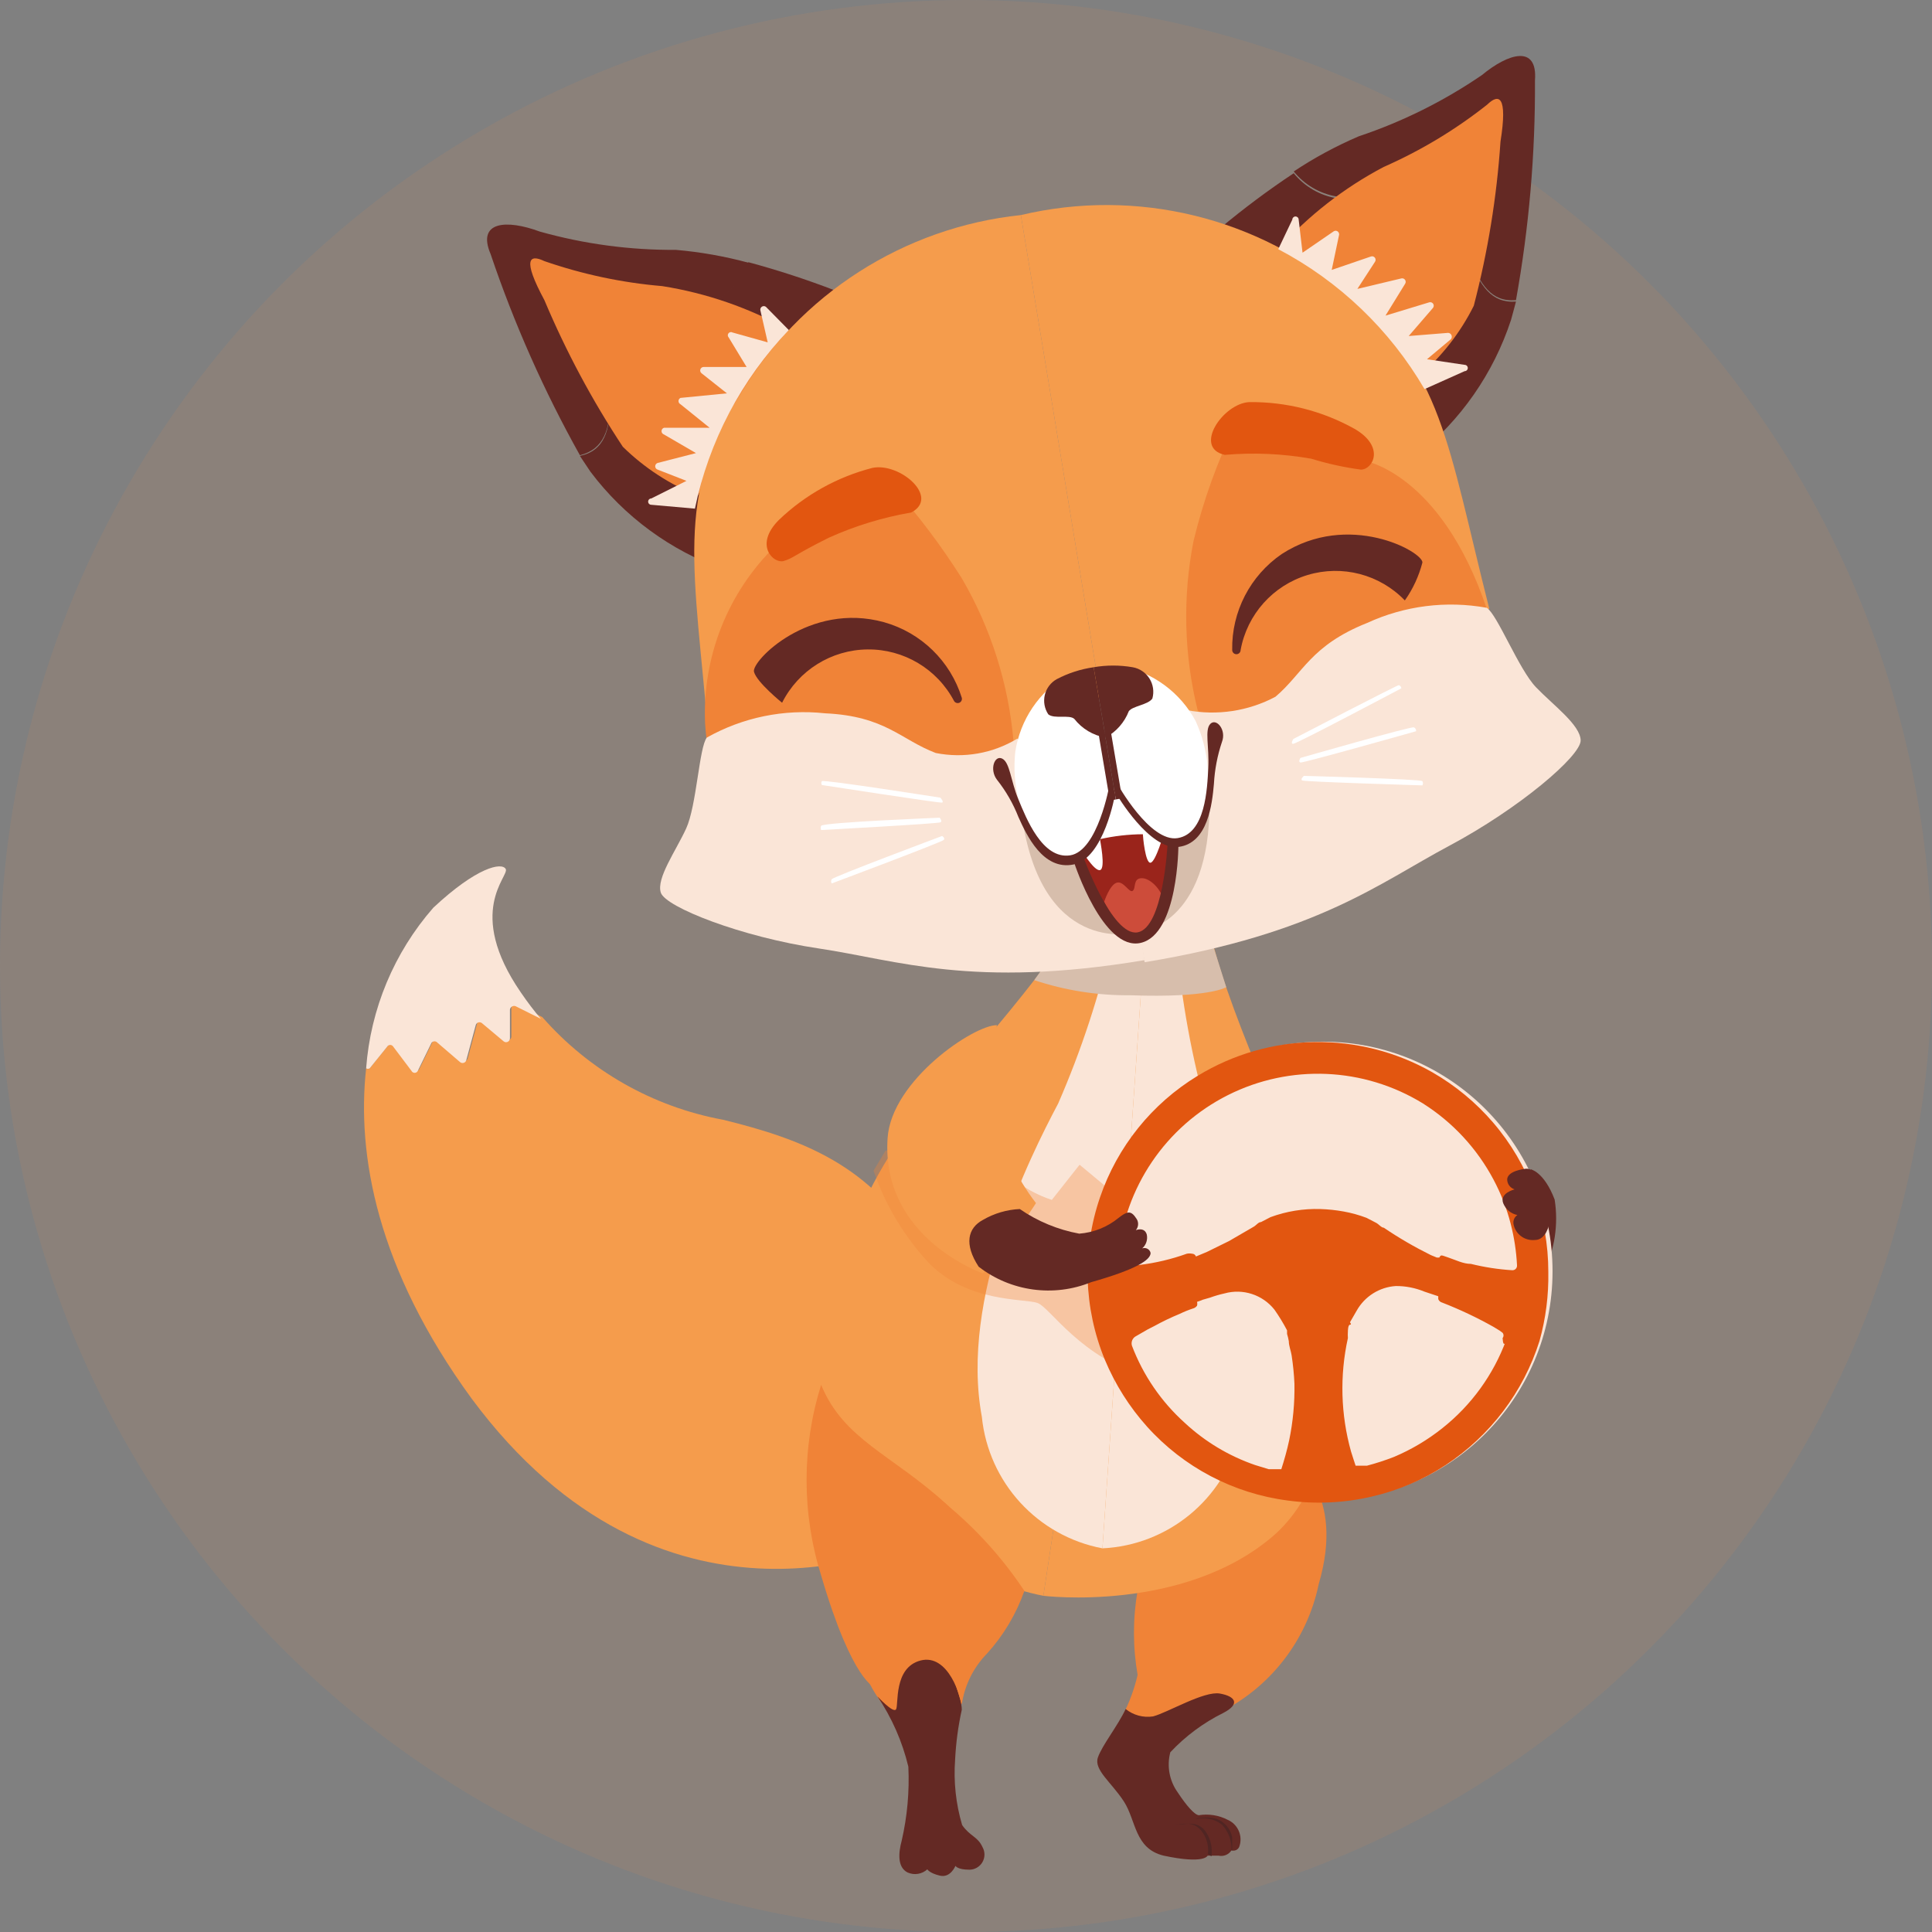
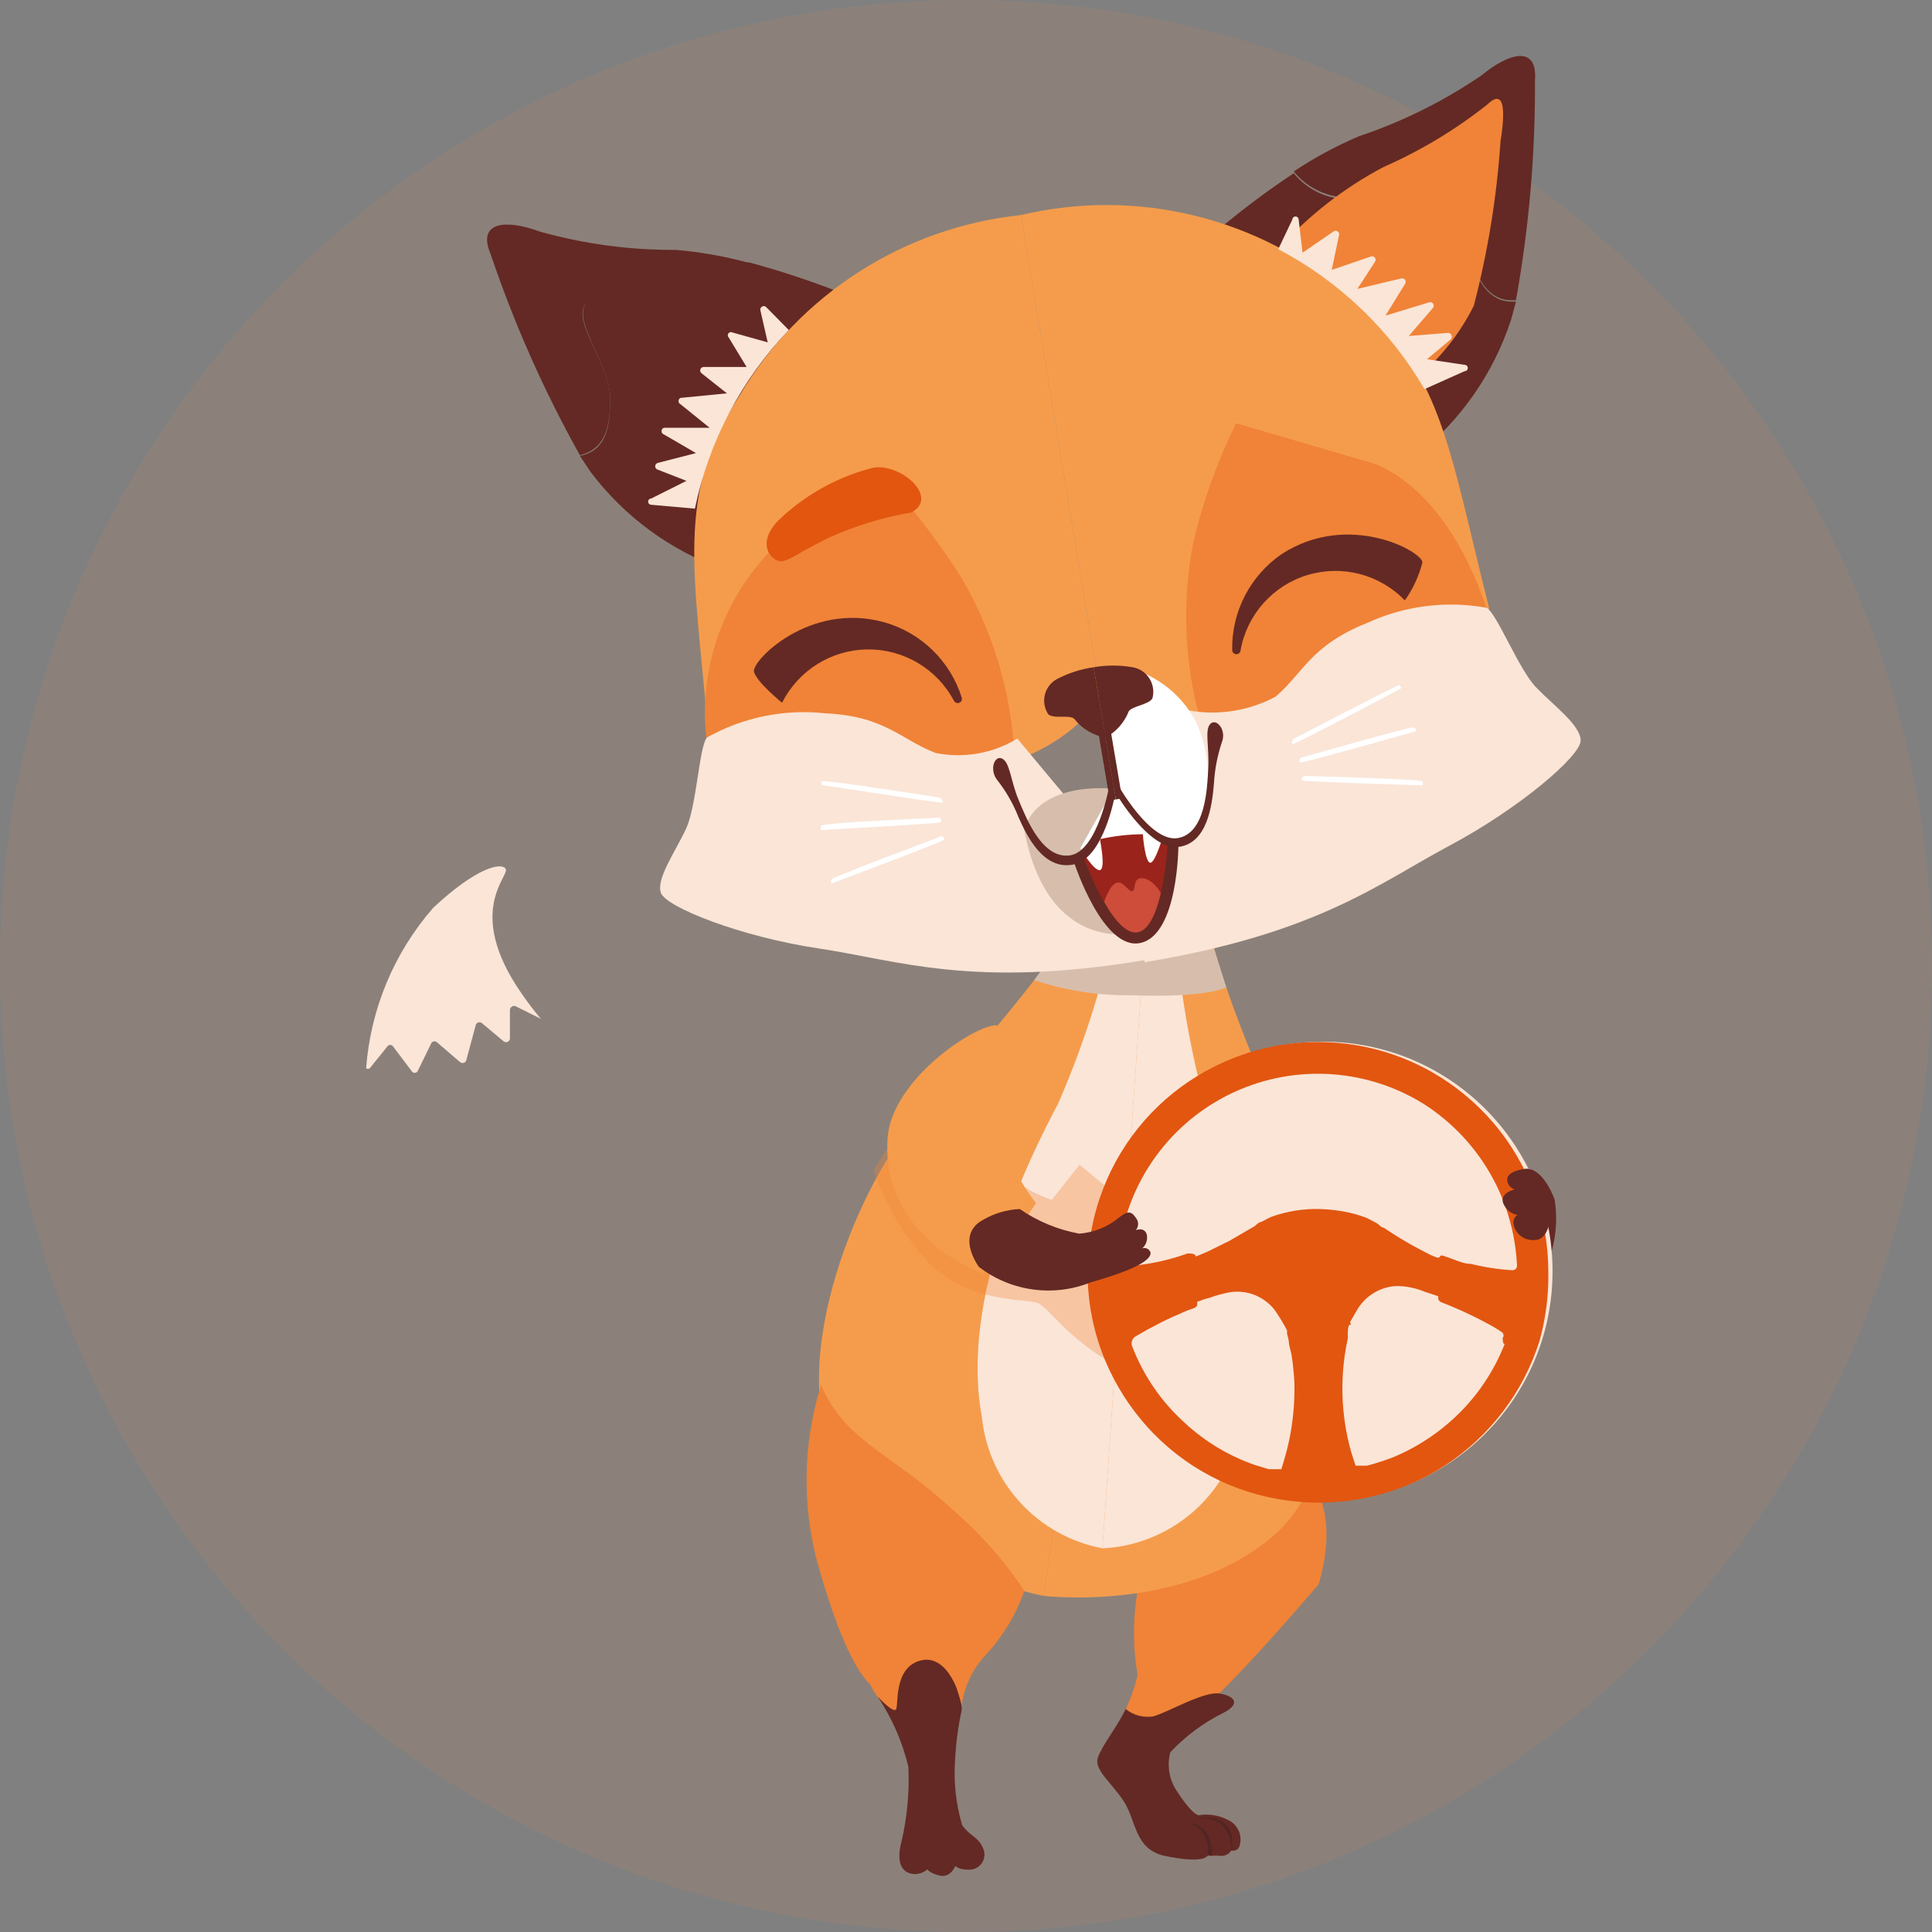
<svg xmlns="http://www.w3.org/2000/svg" width="69px" height="69px" viewBox="0 0 69 69" version="1.1">
  <rect x="0" y="0" width="69" height="69" fill="#808080" stroke="none" />
  <title>4BB00316-2AD7-4227-93D5-D9CD7AD50ED9</title>
  <g id="UI" stroke="none" stroke-width="1" fill="none" fill-rule="evenodd">
    <g id="_HP" transform="translate(-442, -1333)">
      <g id="Group-53" transform="translate(442, 1333)">
        <circle id="Oval-Copy-6" fill="#F48D4E" opacity="0.1" cx="34.5" cy="34.5" r="34.5" />
        <g id="Group-21-Copy-2" transform="translate(13, 2)" fill-rule="nonzero">
          <path d="M41.669,39.761 C41.669,39.761 42.146,39.849 42.523,40.841 C42.664,41.732 42.524,42.645 42.121,43.453 L41.782,41.62 L41.669,39.761 Z" id="Path" fill="#642924" />
-           <path d="M19.83,42.586 C18.16,39.623 15.636,38.681 12.823,37.991 C10.319,37.53 8.045,36.238 6.368,34.324 L6.368,34.324 L5.464,33.872 C5.42,33.856 5.372,33.861 5.333,33.886 C5.293,33.91 5.268,33.951 5.263,33.997 L5.263,35.027 C5.26,35.079 5.229,35.126 5.181,35.147 C5.133,35.169 5.077,35.161 5.037,35.128 L4.258,34.475 C4.223,34.448 4.177,34.44 4.135,34.452 C4.093,34.464 4.059,34.496 4.044,34.537 L3.705,35.793 C3.695,35.841 3.66,35.88 3.614,35.895 C3.567,35.911 3.516,35.901 3.479,35.868 L2.676,35.178 C2.649,35.146 2.61,35.127 2.569,35.127 C2.527,35.127 2.488,35.146 2.462,35.178 L1.972,36.182 C1.951,36.226 1.907,36.253 1.859,36.253 C1.811,36.253 1.767,36.226 1.746,36.182 L1.093,35.316 C1.07,35.279 1.03,35.256 0.986,35.256 C0.943,35.256 0.903,35.279 0.88,35.316 L0.202,36.157 C0.162,36.177 0.115,36.177 0.076,36.157 C-0.263,39.234 0.453,43.302 3.843,47.948 C10.65,57.14 19.19,53.185 19.19,53.185 C19.19,53.185 21.513,45.55 19.83,42.586 Z" id="Path" fill="#F59C4C" />
          <path d="M0.202,36.157 L0.83,35.379 C0.852,35.342 0.893,35.319 0.936,35.319 C0.98,35.319 1.02,35.342 1.043,35.379 L1.696,36.245 C1.717,36.288 1.761,36.316 1.809,36.316 C1.857,36.316 1.901,36.288 1.922,36.245 L2.412,35.241 C2.438,35.209 2.477,35.19 2.519,35.19 C2.56,35.19 2.599,35.209 2.625,35.241 L3.429,35.931 C3.466,35.963 3.517,35.974 3.564,35.958 C3.61,35.943 3.645,35.904 3.655,35.856 L3.994,34.6 C4.009,34.559 4.043,34.527 4.085,34.515 C4.127,34.502 4.173,34.511 4.208,34.537 L4.986,35.19 C5.027,35.224 5.083,35.231 5.13,35.21 C5.178,35.189 5.21,35.142 5.212,35.09 L5.212,34.06 C5.217,34.014 5.243,33.973 5.282,33.949 C5.322,33.924 5.37,33.919 5.413,33.935 L6.317,34.387 L6.317,34.387 C6.075,34.102 5.836,33.788 5.602,33.445 C3.605,30.544 5.2,29.288 5.062,29.037 C4.924,28.786 4.032,28.962 2.475,30.419 C1.074,32.021 0.233,34.035 0.076,36.157 C0.115,36.177 0.162,36.177 0.202,36.157 L0.202,36.157 Z" id="Path" fill="#FAE5D7" />
-           <path d="M33.192,50.184 C33.192,50.184 35.063,51.289 34.096,54.579 C33.677,56.598 32.34,58.307 30.48,59.2 C29.72,59.689 28.863,60.006 27.968,60.129 C27.428,60.053 27.013,59.438 27.089,59.275 C27.331,58.815 27.512,58.325 27.629,57.818 C27.455,56.821 27.455,55.802 27.629,54.805 C28.043,52.934 30.844,49.493 33.192,50.184 Z" id="Path" fill="#F08337" />
+           <path d="M33.192,50.184 C33.192,50.184 35.063,51.289 34.096,54.579 C29.72,59.689 28.863,60.006 27.968,60.129 C27.428,60.053 27.013,59.438 27.089,59.275 C27.331,58.815 27.512,58.325 27.629,57.818 C27.455,56.821 27.455,55.802 27.629,54.805 C28.043,52.934 30.844,49.493 33.192,50.184 Z" id="Path" fill="#F08337" />
          <path d="M27.202,59.036 C27.477,59.258 27.832,59.354 28.181,59.3 C28.709,59.162 30.002,58.383 30.567,58.484 C31.133,58.584 31.296,58.861 30.693,59.174 C29.982,59.526 29.339,60.002 28.797,60.581 C28.667,61.073 28.763,61.598 29.06,62.012 C29.374,62.49 29.663,62.816 29.814,62.829 C30.166,62.772 30.527,62.829 30.844,62.992 C31.216,63.153 31.398,63.578 31.258,63.959 C31.212,64.065 31.093,64.12 30.982,64.084 C30.882,64.238 30.696,64.313 30.517,64.273 L30.128,64.273 C30.128,64.273 30.027,64.587 28.558,64.273 C27.516,64.021 27.579,63.017 27.139,62.339 C26.7,61.661 26.059,61.209 26.21,60.769 C26.36,60.33 26.913,59.652 27.202,59.036 Z" id="Path" fill="#642924" />
          <path d="M30.14,64.21 C30.176,63.913 30.09,63.614 29.902,63.381 C29.588,63.004 29.186,63.168 29.01,63.155 C28.834,63.142 28.91,63.155 29.148,63.155 C29.387,63.155 29.726,63.029 30.027,63.369 C30.227,63.634 30.313,63.969 30.266,64.298 L30.14,64.21 Z" id="Path" fill="#502523" />
          <path d="M30.982,64.084 C30.997,63.745 30.875,63.415 30.643,63.168 C30.394,62.974 30.074,62.897 29.764,62.954 C29.575,62.954 29.563,62.954 29.676,62.954 C29.928,62.896 30.19,62.896 30.442,62.954 C30.733,63.062 30.948,63.314 31.007,63.62 C31.007,63.858 31.007,64.097 31.007,64.097 C30.998,64.094 30.99,64.09 30.982,64.084 L30.982,64.084 Z" id="Path" fill="#502523" />
          <path d="M27.98,30.519 L24.263,54.993 C24.263,54.993 29.224,55.608 32.439,52.883 C35.654,50.158 34.95,43.026 33.807,40.515 C32.665,38.003 30.266,32.654 30.14,30.67 C30.015,28.686 28.169,29.213 27.98,30.519 Z" id="Path" fill="#F59C4C" />
          <path d="M27.98,30.519 L24.263,54.993 C24.263,54.993 19.365,54.114 17.092,50.56 C14.819,47.007 17.67,40.414 19.453,38.33 C21.237,36.245 25.155,31.9 25.858,30.054 C26.561,28.209 28.169,29.213 27.98,30.519 Z" id="Path" fill="#F59C4C" />
          <path d="M29.01,31.637 C29.192,33.727 29.57,35.796 30.14,37.815 C30.881,39.849 32.652,45.148 31.271,49.279 C30.703,51.552 28.713,53.185 26.373,53.298 L27.88,31.561 L29.01,31.637 Z" id="Path" fill="#FAE5D7" />
          <path d="M26.737,31.473 C26.277,33.51 25.625,35.499 24.791,37.413 C23.773,39.334 21.274,44.332 22.066,48.601 C22.303,50.948 24.055,52.859 26.373,53.298 L27.88,31.561 L26.737,31.473 Z" id="Path" fill="#FAE5D7" />
          <path d="M23.937,33.005 C25.046,33.375 26.209,33.557 27.378,33.545 C30.191,33.646 30.794,33.257 30.794,33.257 L30.341,31.825 L24.703,31.938 L23.937,33.005 Z" id="Path" fill="#D7BEAC" style="mix-blend-mode: multiply;" />
          <path d="M8.791,12.299 C8.867,11.043 7.184,9.222 8.088,8.707 C8.992,8.193 11.253,9.323 12.571,8.707 C13.107,8.415 13.518,7.937 13.727,7.364 C14.782,7.648 15.822,7.988 16.841,8.381 C20.358,10.34 21.639,15.212 19.215,16.869 C16.791,18.527 12.848,18.339 12.848,18.339 C10.953,17.668 9.297,16.454 8.088,14.848 L7.711,14.283 C8.591,14.094 8.791,13.366 8.791,12.299 Z" id="Path" fill="#642924" />
          <path d="M6.28,6.271 C7.861,6.715 9.497,6.935 11.14,6.924 C12.023,7 12.897,7.156 13.752,7.389 C13.534,7.969 13.109,8.447 12.559,8.732 C11.303,9.373 8.992,8.243 8.076,8.732 C7.159,9.222 8.879,11.043 8.791,12.299 C8.791,13.316 8.578,14.044 7.711,14.258 C6.43,11.967 5.362,9.562 4.522,7.075 C4.019,5.895 5.099,5.832 6.28,6.271 Z" id="Path" fill="#642924" />
-           <path d="M15.171,9.787 C13.769,9 12.238,8.469 10.65,8.218 C9.216,8.097 7.803,7.797 6.443,7.326 C5.916,7.075 5.639,7.226 6.443,8.72 C7.213,10.548 8.15,12.301 9.244,13.956 C10.011,14.709 10.92,15.302 11.918,15.702 L15.171,9.787 Z" id="Path" fill="#F08337" />
          <path d="M26.298,22.809 L23.459,5.681 C19.281,6.121 15.556,8.509 13.413,12.123 C11.102,15.702 11.793,18.288 12.308,24.341 C21.35,27.681 25.582,24.416 26.298,22.809 Z" id="Path" fill="#F59C4C" />
          <path d="M23.196,24.467 C23.017,22.416 22.387,20.431 21.35,18.653 C20.627,17.508 19.813,16.424 18.913,15.413 L14.694,17.497 C12.991,19.156 12.077,21.464 12.182,23.839 C12.371,26.702 13.438,27.129 13.438,27.129 C13.438,27.129 21.927,27.141 23.196,24.467 Z" id="Path" fill="#F08337" />
          <path d="M23.334,24.379 C22.461,24.909 21.422,25.092 20.42,24.893 C19.165,24.416 18.625,23.575 16.465,23.475 C15.002,23.317 13.527,23.62 12.245,24.341 C11.969,24.68 11.881,26.777 11.504,27.593 C11.127,28.409 10.437,29.364 10.6,29.879 C10.763,30.394 13.463,31.461 16.251,31.875 C19.039,32.29 21.726,33.319 27.88,32.29 L27.378,29.226 L23.334,24.379 Z" id="Path" fill="#FAE5D7" />
          <path d="M19.541,16.304 C18.523,16.479 17.531,16.783 16.59,17.209 C15.334,17.836 15.334,17.937 14.983,18.037 C14.631,18.138 13.915,17.472 14.819,16.568 C15.755,15.672 16.905,15.032 18.16,14.71 C19.139,14.509 20.584,15.764 19.541,16.304 Z" id="Path" fill="#E25610" />
          <path d="M20.584,26.488 C20.584,26.488 16.427,25.835 16.352,25.898 C16.327,25.941 16.327,25.993 16.352,26.036 C16.352,26.036 20.571,26.689 20.646,26.664 C20.722,26.639 20.584,26.488 20.584,26.488 Z" id="Path" fill="#FFFFFF" />
          <path d="M20.559,27.204 C20.559,27.204 16.427,27.367 16.326,27.493 C16.305,27.541 16.305,27.595 16.326,27.644 C16.326,27.644 20.533,27.417 20.596,27.367 C20.659,27.317 20.559,27.204 20.559,27.204 Z" id="Path" fill="#FFFFFF" />
          <path d="M20.646,27.857 C20.646,27.857 16.753,29.314 16.703,29.402 C16.676,29.448 16.676,29.506 16.703,29.552 C16.703,29.552 20.659,28.07 20.709,27.995 C20.759,27.92 20.646,27.857 20.646,27.857 Z" id="Path" fill="#FFFFFF" />
          <path d="M15.171,9.787 L14.355,8.959 C14.315,8.928 14.261,8.924 14.217,8.949 C14.173,8.974 14.149,9.022 14.154,9.072 L14.418,10.227 L13.162,9.875 C13.113,9.847 13.051,9.859 13.017,9.904 C12.982,9.948 12.985,10.01 13.024,10.051 L13.664,11.106 L12.132,11.106 C12.078,11.106 12.03,11.14 12.013,11.192 C11.996,11.243 12.013,11.299 12.057,11.332 L12.961,12.048 L11.303,12.211 C11.26,12.232 11.232,12.276 11.232,12.324 C11.232,12.372 11.26,12.416 11.303,12.437 L12.345,13.278 L10.713,13.278 C10.661,13.295 10.626,13.343 10.626,13.397 C10.626,13.452 10.661,13.5 10.713,13.517 L11.856,14.182 L10.487,14.534 C10.435,14.551 10.4,14.599 10.4,14.653 C10.4,14.707 10.435,14.756 10.487,14.772 L11.517,15.174 L10.261,15.802 C10.198,15.802 10.148,15.853 10.148,15.915 C10.148,15.978 10.198,16.028 10.261,16.028 L11.818,16.166 C12.315,13.767 13.477,11.557 15.171,9.787 L15.171,9.787 Z" id="Path" fill="#FAE5D7" />
          <path d="M39.484,7.276 C38.994,6.02 39.999,3.848 38.981,3.647 C37.964,3.446 36.194,5.254 34.724,5.078 C34.127,4.974 33.587,4.658 33.205,4.187 C32.295,4.791 31.418,5.445 30.58,6.146 C27.893,9.147 28.257,14.157 31.082,14.936 C33.908,15.714 37.588,14.27 37.588,14.27 C39.165,13.021 40.34,11.335 40.966,9.423 C41.028,9.21 41.079,8.996 41.142,8.77 C40.25,8.833 39.873,8.193 39.484,7.276 Z" id="Path" fill="#642924" />
          <path d="M39.923,0.683 C38.566,1.611 37.087,2.347 35.528,2.868 C34.717,3.215 33.939,3.635 33.205,4.124 C33.587,4.595 34.127,4.912 34.724,5.016 C36.194,5.191 37.952,3.396 38.981,3.584 C40.011,3.772 38.981,6.02 39.484,7.213 C39.873,8.155 40.25,8.795 41.142,8.72 C41.608,6.13 41.835,3.503 41.82,0.872 C41.92,-0.409 40.878,-0.108 39.923,0.683 Z" id="Path" fill="#642924" />
          <path d="M32.652,6.899 C33.723,5.704 34.999,4.709 36.42,3.961 C37.74,3.38 38.981,2.633 40.112,1.738 C40.526,1.336 40.853,1.399 40.589,3.057 C40.456,5.037 40.136,7 39.635,8.921 C39.156,9.881 38.49,10.735 37.675,11.432 L32.652,6.899 Z" id="Path" fill="#F08337" />
          <path d="M26.298,22.809 L23.459,5.681 C27.592,4.7 31.945,5.76 35.164,8.532 C38.517,11.181 38.693,13.843 40.187,19.733 C32.539,25.823 27.503,24.09 26.298,22.809 Z" id="Path" fill="#F59C4C" />
          <path d="M29.776,23.374 C29.284,21.392 29.232,19.326 29.626,17.322 C29.976,15.868 30.486,14.457 31.145,13.115 L35.691,14.446 C35.691,14.446 38.454,14.86 40.099,19.745 C41.016,22.47 39.873,22.771 39.873,22.771 C39.873,22.771 31.836,25.496 29.776,23.374 Z" id="Path" fill="#F08337" />
          <path d="M29.387,23.362 C30.465,23.568 31.582,23.4 32.552,22.884 C33.544,22.043 33.807,21.051 35.829,20.247 C37.163,19.633 38.654,19.444 40.099,19.707 C40.476,19.946 41.242,21.905 41.857,22.545 C42.473,23.186 43.44,23.889 43.452,24.441 C43.465,24.994 41.255,26.878 38.755,28.209 C36.256,29.54 34.046,31.348 27.88,32.365 L27.378,29.301 L29.387,23.362 Z" id="Path" fill="#FAE5D7" />
-           <path d="M30.743,14.245 C31.775,14.156 32.813,14.202 33.833,14.383 C34.411,14.561 35.004,14.691 35.603,14.772 C36.03,14.772 36.482,13.956 35.377,13.316 C34.227,12.674 32.927,12.345 31.61,12.361 C30.68,12.412 29.6,13.994 30.743,14.245 Z" id="Path" fill="#E25610" />
          <path d="M33.192,24.391 C33.192,24.391 36.96,22.432 36.96,22.47 C37.01,22.486 37.045,22.531 37.048,22.583 C37.048,22.583 33.28,24.58 33.18,24.567 C33.079,24.554 33.192,24.391 33.192,24.391 Z" id="Path" fill="#FFFFFF" />
          <path d="M33.443,25.069 C33.443,25.069 37.424,23.927 37.5,23.977 C37.551,24.003 37.581,24.058 37.575,24.115 C37.575,24.115 33.531,25.258 33.443,25.233 C33.355,25.207 33.443,25.069 33.443,25.069 Z" id="Path" fill="#FFFFFF" />
          <path d="M33.569,25.71 C33.569,25.71 37.726,25.823 37.801,25.898 C37.826,25.945 37.826,26.002 37.801,26.049 C37.801,26.049 33.581,25.923 33.506,25.873 C33.431,25.823 33.569,25.71 33.569,25.71 Z" id="Path" fill="#FFFFFF" />
          <path d="M32.652,6.899 L33.154,5.844 C33.154,5.782 33.205,5.731 33.267,5.731 C33.33,5.731 33.381,5.782 33.381,5.844 L33.519,7.025 L34.636,6.259 C34.678,6.234 34.73,6.235 34.77,6.262 C34.81,6.289 34.831,6.336 34.825,6.384 L34.561,7.64 L35.955,7.163 C36.007,7.141 36.066,7.157 36.101,7.2 C36.136,7.244 36.138,7.306 36.106,7.351 L35.478,8.318 L37.06,7.941 C37.108,7.935 37.155,7.956 37.182,7.996 C37.209,8.036 37.21,8.088 37.186,8.13 L36.482,9.272 L38.052,8.795 C38.104,8.784 38.158,8.806 38.186,8.851 C38.214,8.896 38.211,8.955 38.178,8.996 L37.311,10.001 L38.718,9.888 C38.77,9.89 38.817,9.922 38.838,9.97 C38.859,10.018 38.852,10.073 38.818,10.114 L37.964,10.83 L39.308,11.03 C39.37,11.03 39.421,11.081 39.421,11.143 C39.421,11.206 39.37,11.256 39.308,11.256 L37.876,11.897 C36.638,9.774 34.828,8.043 32.652,6.899 L32.652,6.899 Z" id="Path" fill="#FAE5D7" />
          <path d="M21.35,22.922 C21.368,22.995 21.33,23.07 21.261,23.099 C21.191,23.127 21.111,23.1 21.073,23.035 C20.47,21.891 19.277,21.18 17.984,21.194 C16.69,21.207 15.513,21.942 14.932,23.098 C14.932,23.098 14.028,22.37 13.928,21.993 C13.827,21.616 15.899,19.481 18.574,20.222 C19.897,20.594 20.942,21.61 21.35,22.922 Z" id="Path" fill="#642924" />
          <path d="M31.007,21.214 C31.007,21.297 31.074,21.365 31.158,21.365 C31.241,21.365 31.308,21.297 31.308,21.214 C31.539,19.944 32.463,18.909 33.699,18.536 C34.936,18.163 36.277,18.513 37.173,19.444 C37.463,19.033 37.675,18.574 37.801,18.088 C37.801,17.698 35.164,16.242 32.778,17.786 C31.649,18.559 30.983,19.847 31.007,21.214 Z" id="Path" fill="#642924" />
          <path d="M26.813,26.174 L27.553,31.31 C27.553,31.31 24.426,32.139 23.573,27.618 C24.15,25.835 26.813,26.174 26.813,26.174 Z" id="Path" fill="#D7BEAC" />
-           <path d="M25.117,22.106 C24.114,22.695 23.432,23.706 23.259,24.856 C23.141,25.987 23.411,27.125 24.025,28.083 C24.025,28.083 24.627,29.138 25.519,28.648 C26.411,28.158 26.775,26.262 26.775,26.262 L26.373,23.776 L25.117,22.106 Z" id="Path" fill="#FFFFFF" />
          <path d="M26.486,24.341 L26.059,21.83 C25.598,21.896 25.152,22.04 24.74,22.256 C24.526,22.376 24.372,22.58 24.315,22.818 C24.258,23.057 24.303,23.308 24.439,23.512 C24.653,23.688 25.193,23.512 25.368,23.675 C25.645,24.029 26.043,24.267 26.486,24.341 L26.486,24.341 Z" id="Path" fill="#642924" />
-           <path d="M26.813,26.174 L27.553,31.31 C27.553,31.31 30.065,31.222 30.191,27.066 C29.316,26.167 28.017,25.824 26.813,26.174 Z" id="Path" fill="#D7BEAC" />
          <path d="M27.051,21.792 C28.183,22.015 29.155,22.734 29.701,23.751 C30.17,24.782 30.276,25.941 30.002,27.041 C30.002,27.041 29.789,28.296 28.747,28.07 C27.704,27.844 26.825,26.199 26.825,26.199 L26.423,23.751 L27.051,21.792 Z" id="Path" fill="#FFFFFF" />
          <path d="M26.486,24.341 L26.059,21.83 C26.52,21.75 26.992,21.75 27.453,21.83 C27.701,21.873 27.918,22.02 28.052,22.233 C28.186,22.445 28.224,22.705 28.156,22.947 C28.006,23.173 27.453,23.211 27.315,23.399 C27.159,23.801 26.865,24.135 26.486,24.341 Z" id="Path" fill="#642924" />
          <path d="M25.607,28.623 C25.607,28.623 26.536,31.649 27.667,31.448 C28.797,31.247 28.885,28.246 28.885,28.246 C28.478,27.994 28.099,27.699 27.754,27.367 C27.453,27.003 27.076,26.476 27.076,26.476 L26.649,26.476 C26.544,27.285 26.178,28.039 25.607,28.623 Z" id="Path" fill="#9A241B" />
          <path d="M26.436,30.205 C26.436,30.205 26.624,29.615 26.875,29.527 C27.126,29.439 27.327,29.904 27.453,29.816 C27.579,29.728 27.453,29.376 27.767,29.364 C28.081,29.351 28.495,29.791 28.546,30.155 C28.596,30.519 28.131,31.411 27.541,31.411 C26.951,31.411 26.436,30.205 26.436,30.205 Z" id="Path" fill="#CD4C3A" />
          <path d="M25.368,28.824 C25.368,28.824 26.398,31.988 27.742,31.674 C29.086,31.36 29.086,28.183 29.086,28.183 L28.696,28.183 C28.696,28.183 28.546,31.134 27.629,31.298 C26.712,31.461 25.67,28.548 25.67,28.548 L25.368,28.824 Z" id="Path" fill="#642924" />
          <path d="M25.582,28.296 C25.582,28.296 26.072,29.125 26.285,29.075 C26.499,29.025 26.285,28.008 26.285,27.97 C26.788,27.856 27.302,27.798 27.817,27.794 C27.817,27.87 27.905,28.849 28.093,28.811 C28.282,28.774 28.571,27.744 28.571,27.744 L26.988,26.375 L26.624,26.438 L25.582,28.296 Z" id="Path" fill="#FFFFFF" />
          <path d="M26.624,26.036 C26.624,26.036 26.21,28.397 25.218,28.548 C24.226,28.698 23.648,27.217 23.372,26.551 C23.095,25.886 23.07,25.233 22.794,25.094 C22.518,24.956 22.329,25.484 22.606,25.848 C22.926,26.251 23.184,26.7 23.372,27.179 C23.66,27.819 24.251,29.1 25.343,28.874 C26.436,28.648 26.825,26.363 26.825,26.363 L26.624,26.036 Z" id="Path" fill="#642924" />
          <path d="M26.9,25.986 C26.9,25.986 28.068,28.096 29.06,27.932 C30.053,27.769 30.115,26.174 30.153,25.421 C30.191,24.667 30.015,24.065 30.228,23.851 C30.442,23.638 30.806,24.065 30.643,24.492 C30.479,24.979 30.382,25.486 30.354,25.999 C30.291,26.714 30.14,28.108 29.098,28.246 C28.056,28.384 26.875,26.363 26.875,26.363 L26.9,25.986 Z" id="Path" fill="#642924" />
          <polygon id="Path" fill="#642924" points="26.448 24.14 26.85 26.551 26.637 26.589 26.16 23.763" />
          <polygon id="Path" fill="#642924" points="26.448 24.14 26.85 26.551 27.076 26.513 26.599 23.688" />
          <path d="M18.625,39.096 L18.198,39.811 C18.62,41.039 19.296,42.164 20.182,43.114 C21.576,44.533 23.585,44.37 24.05,44.533 C24.514,44.696 25.569,46.492 28.006,47.207 C30.442,47.923 31.396,47.459 31.396,47.459 C31.526,47.148 31.598,46.816 31.61,46.479 C31.61,46.09 31.61,44.621 31.61,44.621 L25.557,39.598 L24.565,40.854 C23.48,40.498 22.578,39.732 22.053,38.719 C21.136,36.986 19.629,38.92 19.629,38.92 L18.625,39.096 Z" id="Path" fill="#F08337" opacity="0.33" style="mix-blend-mode: multiply;" />
          <path d="M22.606,34.613 C22.096,36.833 22.607,39.164 23.999,40.967 C23.434,41.871 22.103,43.478 22.103,43.478 C22.103,43.478 18.461,42.222 18.7,38.644 C18.838,36.584 21.789,34.6 22.606,34.613 Z" id="Path" fill="#F59C4C" />
          <path d="M17.934,52.029 C17.934,52.029 18.687,51.088 20.446,52.029 C22.204,52.971 21.701,58.308 21.099,59.564 C20.019,60.003 19.667,59.689 19.667,59.689 C19.667,59.689 18.235,59.451 17.507,56.638 C16.778,53.825 17.457,52.394 17.934,52.029 Z" id="Path" fill="#F08337" />
          <path d="M21.35,59.061 C21.22,59.648 21.141,60.245 21.111,60.845 C21.053,61.632 21.138,62.423 21.362,63.18 C21.651,63.595 21.915,63.582 22.091,63.971 C22.184,64.137 22.182,64.34 22.087,64.505 C21.992,64.67 21.816,64.773 21.626,64.775 C21.186,64.775 21.124,64.637 21.124,64.637 C21.124,64.637 20.948,65.076 20.571,64.988 C20.194,64.9 20.119,64.762 20.119,64.762 C19.928,64.936 19.652,64.98 19.416,64.875 C19.039,64.687 19.089,64.16 19.202,63.745 C19.402,62.877 19.483,61.986 19.441,61.096 C19.226,60.199 18.852,59.348 18.336,58.584 C18.336,58.584 18.901,59.2 19.001,59.049 C19.102,58.898 18.901,57.555 19.88,57.303 C20.86,57.052 21.35,58.597 21.35,59.061 Z" id="Path" fill="#642924" />
          <path d="M16.326,47.459 C15.633,49.674 15.633,52.049 16.326,54.265 C17.457,58.12 18.26,58.27 18.26,58.27 L19.592,55.282 L21.676,57.103 C21.676,57.103 22.756,53.499 20.797,51.716 C18.838,49.932 17.143,49.43 16.326,47.459 Z" id="Path" fill="#F08337" />
          <path d="M21.35,58.873 C21.45,58.186 21.767,57.548 22.254,57.052 C22.842,56.403 23.294,55.643 23.585,54.817 C22.606,53.342 21.358,52.064 19.906,51.05 C17.859,49.794 20.508,56.161 20.508,56.161 L21.35,58.873 Z" id="Path" fill="#F08337" />
          <ellipse id="Oval" fill="#FAE5D7" cx="34.247" cy="43.403" rx="8.201" ry="8.2" />
          <path d="M42.297,43.428 C42.3,41.47 41.6,39.577 40.325,38.091 C39.709,37.373 38.974,36.766 38.153,36.295 C35.545,34.811 32.338,34.859 29.776,36.421 C28.139,37.415 26.903,38.953 26.285,40.766 C25.638,42.657 25.7,44.719 26.461,46.567 C26.826,47.441 27.335,48.248 27.968,48.953 C29.273,50.404 31.055,51.34 32.991,51.59 C33.988,51.726 35,51.679 35.98,51.452 C36.918,51.238 37.811,50.859 38.617,50.334 C40.218,49.285 41.407,47.714 41.983,45.889 C42.206,45.088 42.312,44.259 42.297,43.428 Z M32.778,50.472 L32.677,50.472 L32.552,50.472 L32.313,50.472 L31.823,50.322 C30.89,50.001 30.034,49.487 29.312,48.815 C28.474,48.061 27.828,47.118 27.428,46.065 C27.389,45.943 27.435,45.81 27.541,45.738 L27.541,45.738 L27.78,45.6 C27.922,45.513 28.069,45.434 28.219,45.362 C28.516,45.198 28.822,45.051 29.136,44.922 C29.286,44.849 29.441,44.786 29.6,44.734 C29.661,44.719 29.714,44.684 29.751,44.633 C29.763,44.588 29.763,44.54 29.751,44.495 C29.751,44.495 29.94,44.432 29.952,44.42 L30.216,44.344 C30.384,44.283 30.556,44.232 30.731,44.194 C31.387,44.01 32.09,44.238 32.514,44.771 C32.681,45.008 32.832,45.256 32.966,45.512 L32.966,45.512 L32.966,45.512 L32.966,45.512 L32.966,45.638 C32.993,45.724 33.014,45.812 33.029,45.902 C33.029,46.065 33.104,46.241 33.129,46.404 C33.181,46.741 33.215,47.08 33.23,47.421 C33.242,48.1 33.179,48.778 33.041,49.443 C32.966,49.794 32.866,50.146 32.753,50.497 L32.778,50.472 Z M34.159,41.18 C33.552,41.161 32.946,41.259 32.376,41.469 L32.037,41.645 C31.936,41.645 31.861,41.77 31.76,41.82 L30.894,42.323 L30.103,42.712 L29.713,42.875 C29.693,42.816 29.638,42.776 29.575,42.775 C29.513,42.763 29.449,42.763 29.387,42.775 C28.839,42.972 28.27,43.107 27.692,43.177 L27.24,43.177 C27.159,43.189 27.077,43.163 27.018,43.106 C26.959,43.05 26.929,42.969 26.938,42.888 C27.153,40.413 28.635,38.227 30.854,37.111 C33.073,35.995 35.712,36.11 37.826,37.413 C38.885,38.084 39.75,39.019 40.338,40.125 C40.605,40.626 40.812,41.157 40.953,41.707 C41.078,42.192 41.154,42.689 41.179,43.189 C41.183,43.237 41.166,43.284 41.132,43.318 C41.098,43.352 41.051,43.369 41.003,43.365 C40.508,43.334 40.016,43.258 39.534,43.139 C39.258,43.139 38.994,43.001 38.73,42.913 C38.467,42.825 38.467,42.8 38.404,42.913 L38.404,42.913 L38.404,42.913 L38.316,42.913 L38.102,42.825 C37.52,42.537 36.957,42.21 36.42,41.846 C36.332,41.846 36.244,41.72 36.143,41.67 L35.804,41.494 C35.54,41.394 35.266,41.318 34.988,41.268 C34.714,41.218 34.437,41.189 34.159,41.18 L34.159,41.18 Z M40.79,45.864 C40.334,47.099 39.548,48.185 38.517,49.003 C37.989,49.424 37.406,49.771 36.784,50.033 C36.468,50.156 36.145,50.261 35.817,50.347 L35.591,50.347 L35.478,50.347 L35.415,50.347 C35.415,50.347 35.415,50.347 35.415,50.347 C35.415,50.347 35.302,50.008 35.252,49.844 C34.882,48.522 34.843,47.129 35.139,45.789 C35.133,45.709 35.133,45.629 35.139,45.55 C35.139,45.55 35.139,45.311 35.214,45.311 C35.289,45.311 35.214,45.236 35.214,45.223 L35.453,44.809 C35.739,44.3 36.263,43.969 36.847,43.93 C37.2,43.927 37.55,43.996 37.876,44.131 L38.366,44.294 C38.366,44.294 38.366,44.382 38.366,44.395 C38.389,44.457 38.44,44.504 38.504,44.52 C39.135,44.766 39.748,45.055 40.338,45.387 L40.564,45.525 L40.664,45.6 C40.708,45.655 40.708,45.733 40.664,45.789 L40.664,45.789 C40.689,46.203 40.802,45.864 40.79,45.889 L40.79,45.864 Z" id="Shape" fill="#E25610" />
          <path d="M23.422,41.18 C24.059,41.62 24.783,41.919 25.544,42.059 C26.06,42.02 26.551,41.823 26.951,41.494 C27.227,41.281 27.378,41.205 27.566,41.494 C27.674,41.621 27.674,41.807 27.566,41.934 C27.566,41.934 27.867,41.808 27.955,42.084 C27.997,42.269 27.935,42.462 27.792,42.586 C27.854,42.563 27.922,42.568 27.98,42.599 C28.038,42.63 28.08,42.685 28.093,42.75 C28.093,43.001 27.566,43.34 25.971,43.792 C24.629,44.336 23.098,44.126 21.952,43.239 C21.425,42.436 21.563,41.858 22.103,41.569 C22.505,41.335 22.957,41.201 23.422,41.18 L23.422,41.18 Z" id="Path" fill="#642924" />
          <path d="M41.443,39.749 C41.443,39.749 41.82,39.61 42.184,40.402 C42.548,41.193 42.372,42.285 41.82,42.285 C41.456,42.324 41.123,42.079 41.054,41.72 C41.031,41.594 41.085,41.466 41.192,41.394 C40.966,41.348 40.777,41.193 40.689,40.979 C40.539,40.615 41.091,40.477 41.091,40.477 C40.933,40.427 40.825,40.279 40.828,40.113 C40.853,39.811 41.443,39.749 41.443,39.749 Z" id="Path" fill="#642924" />
        </g>
      </g>
    </g>
  </g>
</svg>